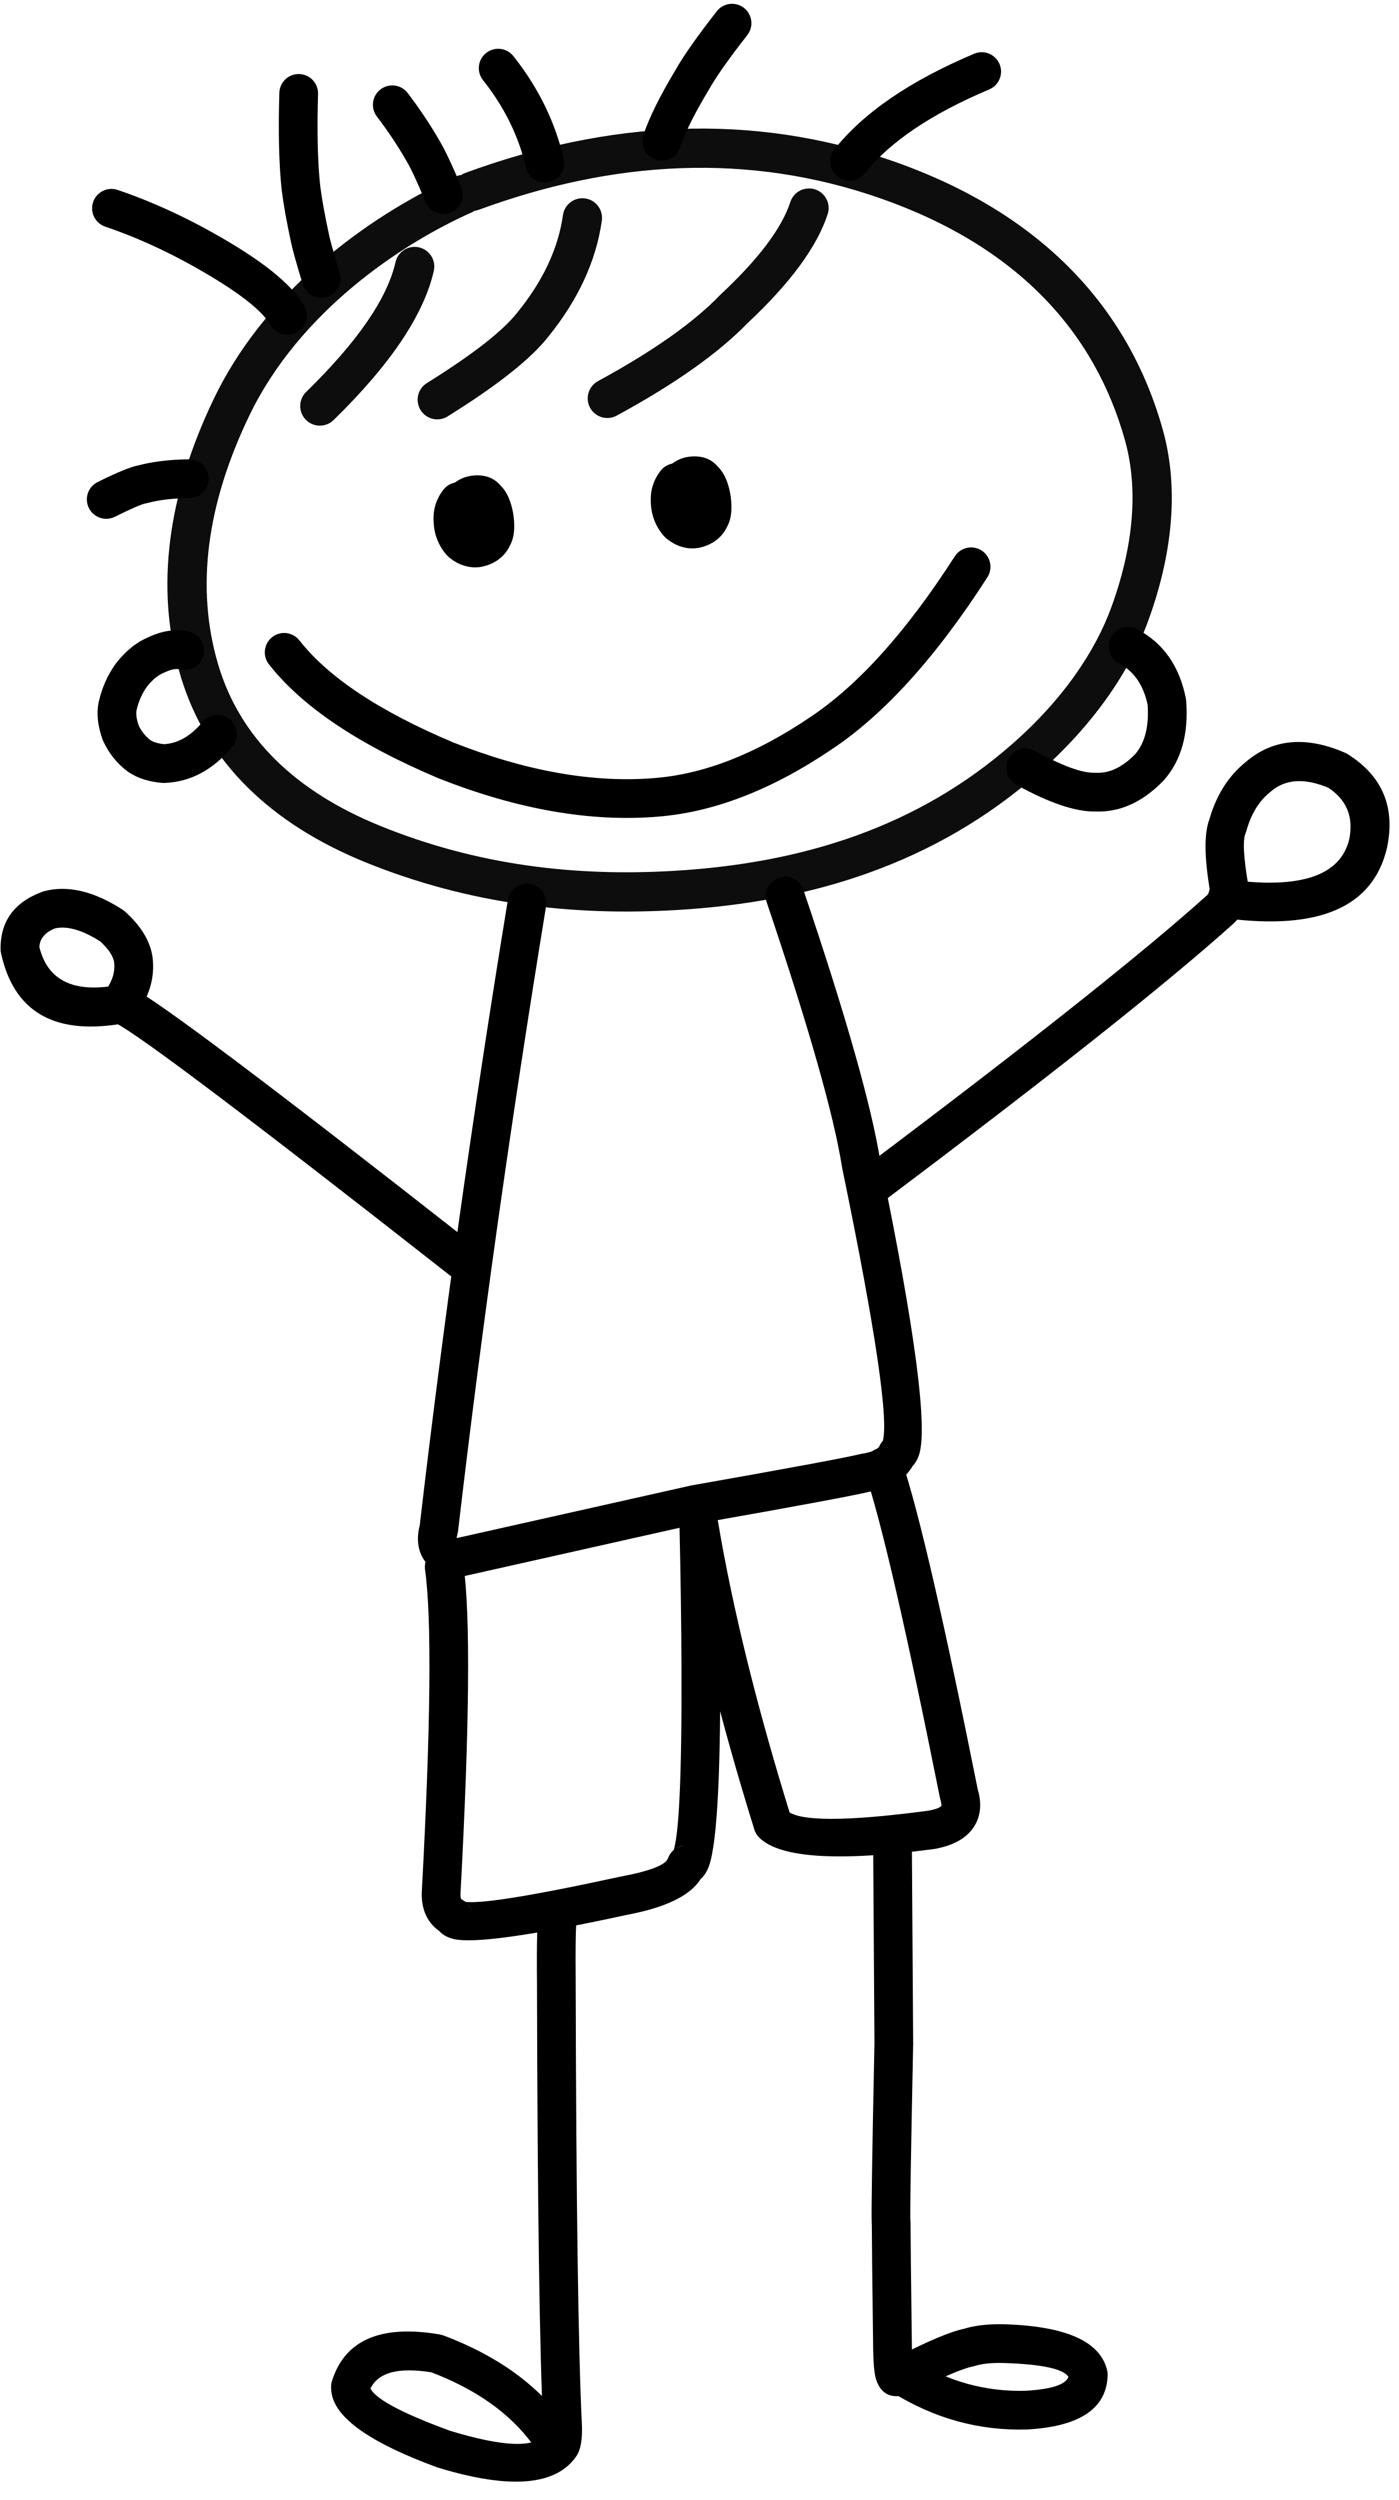
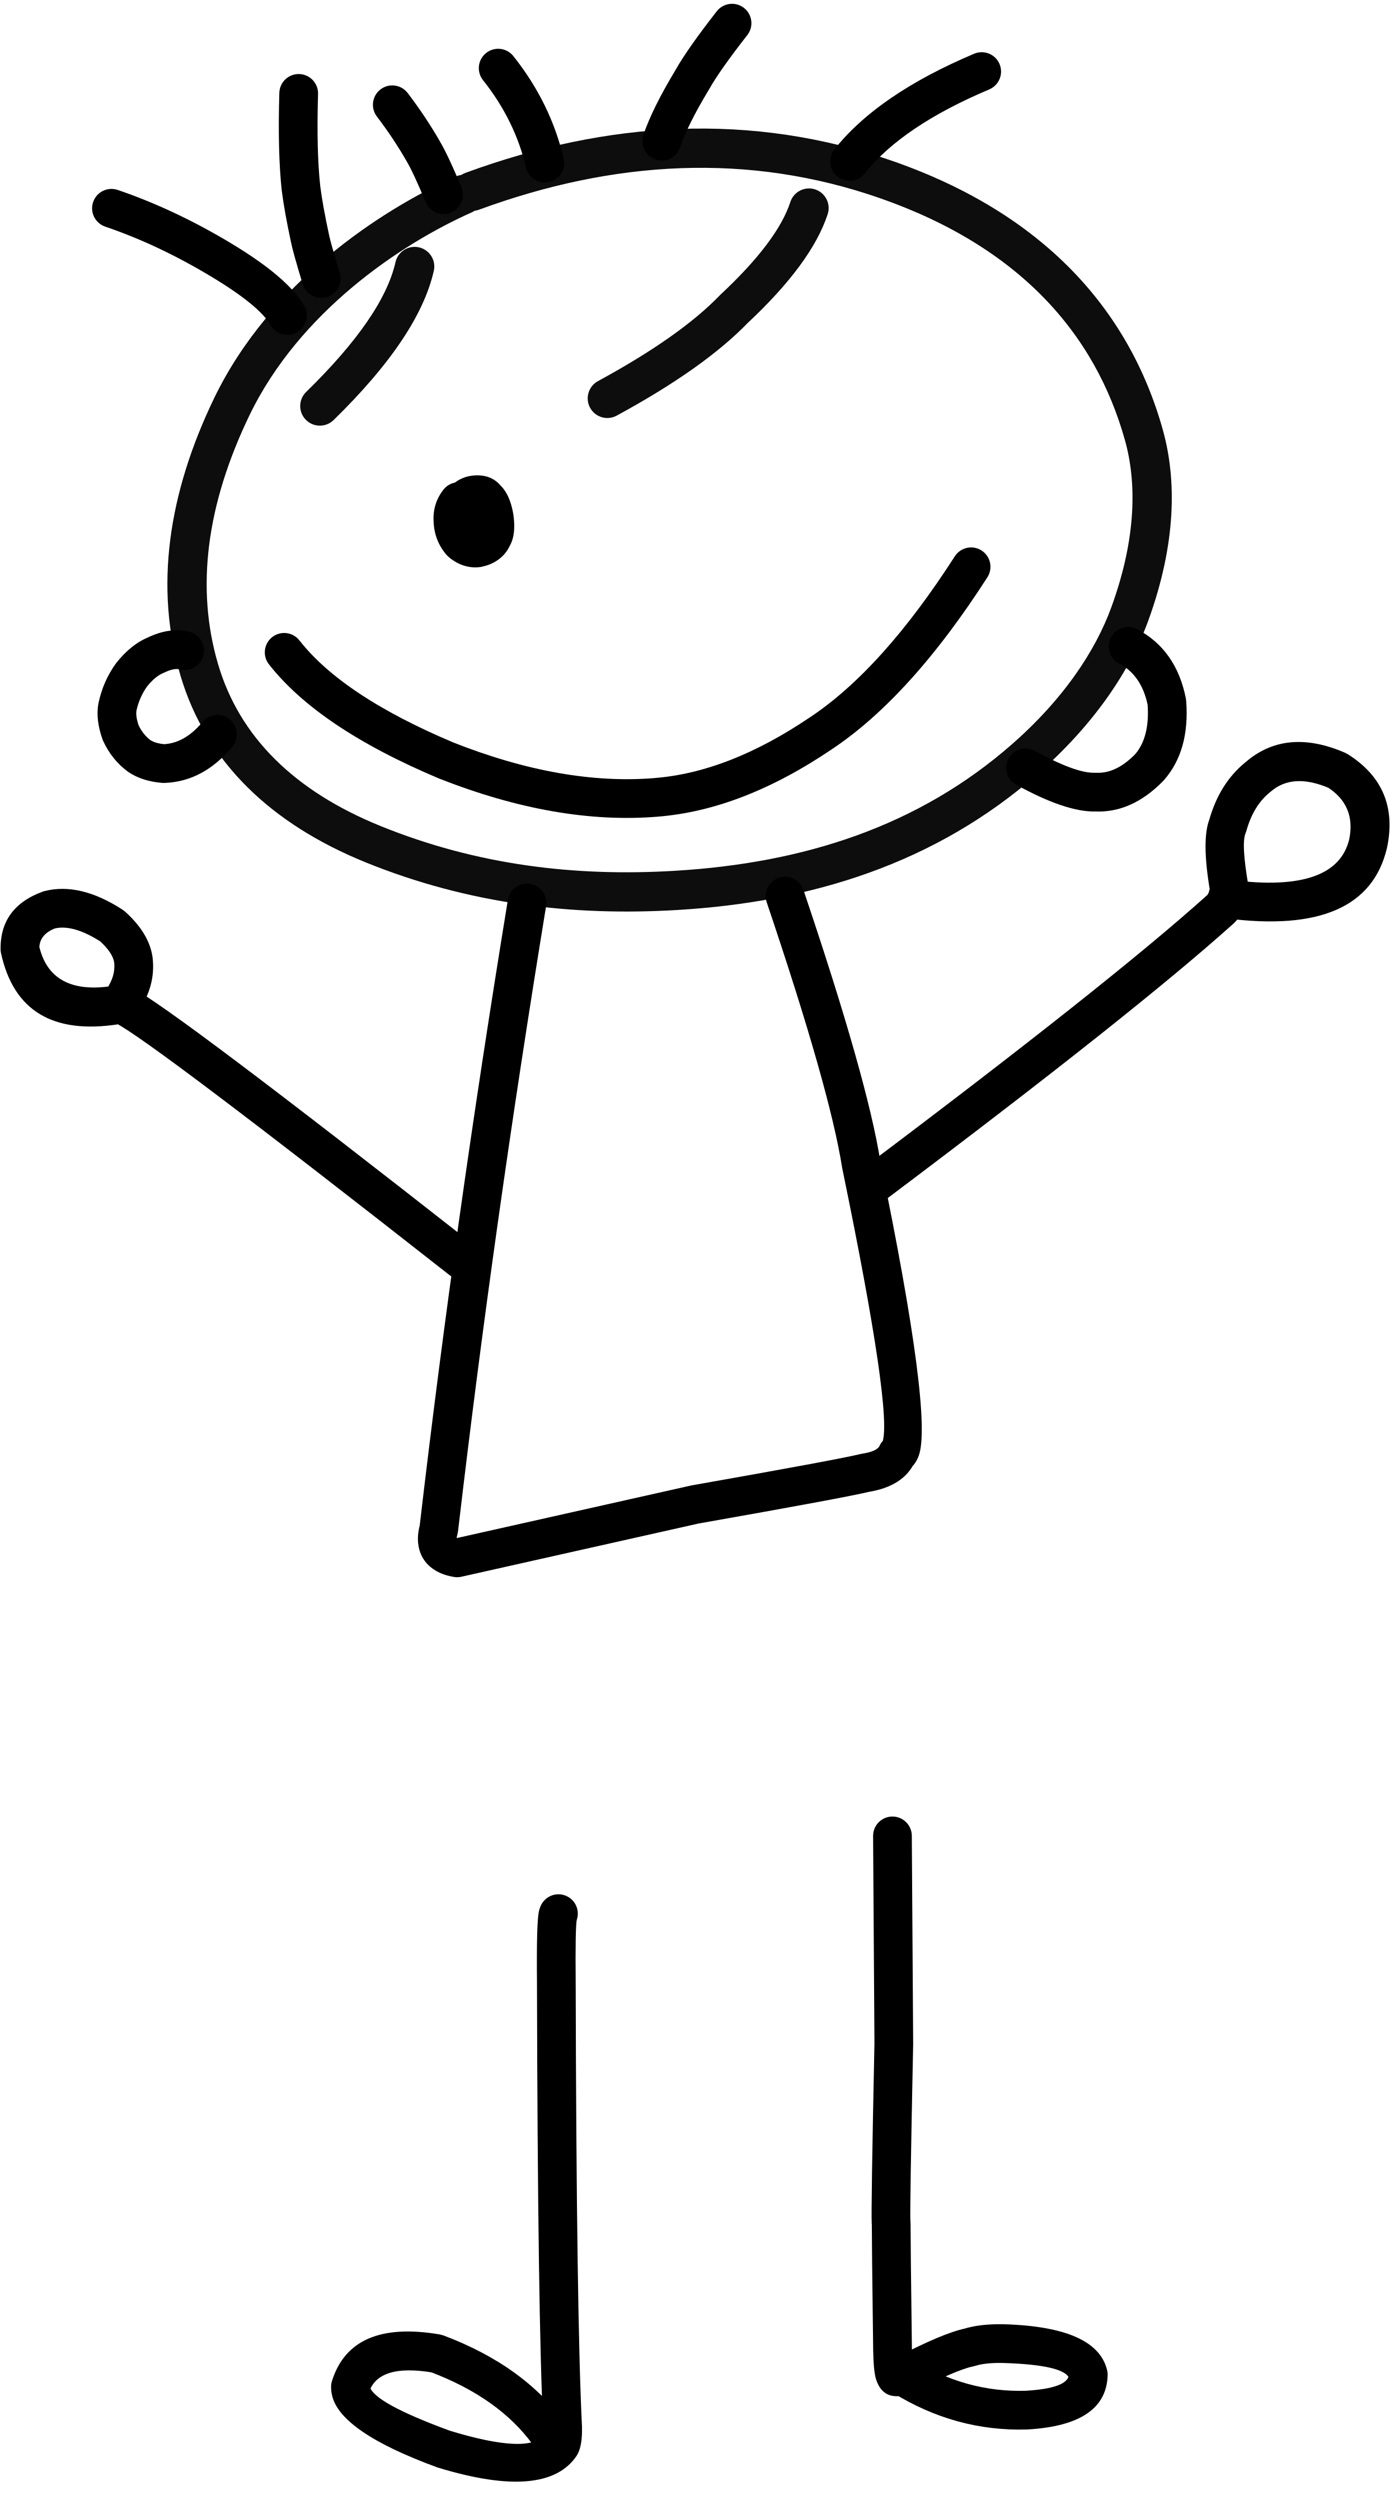
<svg xmlns="http://www.w3.org/2000/svg" height="81.3" preserveAspectRatio="xMidYMid meet" version="1.0" viewBox="520.5 337.0 45.5 81.3" width="45.5" zoomAndPan="magnify">
  <g>
    <g fill-opacity=".949" id="change1_10">
      <path d="M535.841,343.907L535.841,343.907C533.523,344.938,530.235,347.148,528.615,350.502L528.615,350.502C527.219,353.395,526.857,356.118,527.596,358.611L527.596,358.611C528.293,360.964,530.071,362.722,532.869,363.859L532.869,363.859C536.024,365.141,539.215,365.512,542.45,365.318L542.45,365.318C546.619,365.069,550.353,363.888,553.42,361.196L553.42,361.196C555.079,359.74,556.126,358.177,556.649,356.735L556.649,356.735C557.473,354.466,557.463,352.66,557.088,351.319L557.088,351.319C556.107,347.809,553.611,345.019,549.143,343.453L549.143,343.453C544.852,341.949,540.455,342.211,536.075,343.821C535.744,343.943,535.377,343.773,535.255,343.442C535.134,343.111,535.303,342.744,535.634,342.623L535.634,342.623C540.242,340.929,544.948,340.63,549.565,342.248L549.565,342.248C554.386,343.937,557.213,347.023,558.318,350.975L558.318,350.975C558.775,352.608,558.751,354.689,557.85,357.171L557.85,357.171C557.243,358.843,556.058,360.579,554.262,362.156L554.262,362.156C550.927,365.084,546.895,366.332,542.527,366.593L542.527,366.593C539.138,366.795,535.752,366.408,532.388,365.042L532.388,365.042C529.328,363.799,527.205,361.789,526.371,358.974L526.371,358.974C525.52,356.101,525.97,353.045,527.465,349.947L527.465,349.947C529.267,346.214,532.861,343.835,535.322,342.74C535.644,342.597,536.022,342.742,536.165,343.064C536.308,343.386,536.163,343.764,535.841,343.907 Z" />
    </g>
    <g fill-opacity=".949" id="change1_16">
      <path d="M534.609,345.807L534.609,345.807Q534.124,347.951,531.349,350.661C531.096,350.907,530.692,350.902,530.446,350.65C530.199,350.398,530.204,349.993,530.456,349.747L530.456,349.747Q532.961,347.301,533.363,345.525C533.441,345.182,533.783,344.966,534.127,345.044C534.471,345.122,534.687,345.464,534.609,345.807 Z" />
    </g>
    <g fill-opacity=".949" id="change1_8">
-       <path d="M540.074,344.175L540.074,344.175Q539.793,346.153,538.317,347.968L538.323,347.961Q537.476,349.035,535.059,350.541C534.76,350.728,534.366,350.637,534.179,350.337C533.993,350.038,534.084,349.644,534.383,349.458L534.383,349.458Q536.611,348.069,537.32,347.17L537.326,347.162Q538.578,345.623,538.809,343.995C538.859,343.646,539.182,343.403,539.531,343.453C539.88,343.502,540.123,343.825,540.074,344.175 Z" />
-     </g>
+       </g>
    <g fill-opacity=".949" id="change1_15">
      <path d="M547.419,343.964L547.419,343.964Q546.897,345.562,544.8,347.52L544.824,347.496Q543.398,348.973,540.557,350.516C540.247,350.685,539.86,350.57,539.691,350.26C539.523,349.95,539.638,349.563,539.948,349.394L539.948,349.394Q542.615,347.945,543.905,346.609L543.928,346.586Q545.785,344.853,546.205,343.568C546.314,343.233,546.675,343.05,547.01,343.159C547.345,343.269,547.528,343.629,547.419,343.964 Z" />
    </g>
    <g id="change1_4">
      <path d="M557.484,357.461L557.484,357.461Q558.755,358.132,559.068,359.712L559.078,359.786Q559.203,361.404,558.355,362.371L558.332,362.395Q557.305,363.449,556.096,363.388L556.147,363.389Q555.183,363.42,553.551,362.521C553.246,362.353,553.135,361.97,553.303,361.666C553.471,361.361,553.854,361.25,554.158,361.418L554.158,361.418Q555.488,362.15,556.107,362.13L556.158,362.13Q556.8,362.162,557.43,361.516L557.408,361.54Q557.906,360.972,557.822,359.883L557.832,359.956Q557.636,358.965,556.896,358.575C556.589,358.412,556.471,358.031,556.633,357.724C556.796,357.416,557.177,357.298,557.484,357.461 Z" />
    </g>
    <g id="change1_19">
      <path d="M526.351,358.768L526.351,358.768Q526.159,358.719,525.845,358.871L525.81,358.886Q525.544,358.995,525.273,359.337L525.289,359.316Q525.035,359.665,524.935,360.122L524.94,360.098Q524.905,360.296,525.018,360.615L524.997,360.564Q525.144,360.885,525.406,361.08L525.381,361.062Q525.556,361.179,525.879,361.204L525.807,361.202Q526.507,361.177,527.087,360.477C527.31,360.21,527.707,360.173,527.974,360.395C528.242,360.617,528.279,361.014,528.057,361.282L528.057,361.282Q527.116,362.415,525.853,362.461L525.781,362.46Q525.129,362.409,524.681,362.109L524.655,362.091Q524.132,361.703,523.851,361.087L523.831,361.035Q523.607,360.403,523.7,359.879L523.705,359.854Q523.861,359.138,524.27,358.575L524.286,358.554Q524.762,357.954,525.332,357.721L525.297,357.736Q526.024,357.385,526.661,357.547C526.999,357.632,527.202,357.975,527.117,358.312C527.031,358.649,526.688,358.853,526.351,358.768 Z" />
    </g>
    <g id="change1_20">
      <path d="M535.917,353.696L535.917,353.696Q535.851,353.781,535.86,353.898L535.861,353.921Q535.868,354.094,535.977,354.223L535.905,354.151Q535.947,354.186,535.967,354.192L535.967,354.192Q535.962,354.191,535.955,354.191L535.902,354.2Q535.951,354.19,535.968,354.179L535.968,354.179Q535.951,354.19,535.942,354.212L535.99,354.123Q535.966,354.159,535.96,354.184L535.96,354.184Q535.976,354.114,535.95,353.917L535.953,353.936Q535.918,353.73,535.877,353.666L535.877,353.666Q535.886,353.679,535.907,353.697C535.871,353.666,535.838,353.631,535.809,353.592L535.809,353.592Q535.903,353.719,536.02,353.717L536.02,353.717Q536.016,353.717,536.009,353.718L536.015,353.717Q536.042,353.714,536.059,353.695L536.06,353.695Q536.058,353.697,536.055,353.701L536.043,353.717Q536.07,353.682,536.077,353.657L536.077,353.657Q536.073,353.671,536.072,353.704L536.073,353.692Q536.072,353.743,536.079,353.763L536.079,353.763Q536.076,353.754,536.067,353.74L535.997,353.651Q536.004,353.658,536.008,353.662L536.008,353.662Q535.719,353.404,535.381,353.72L535.381,353.72Q535.298,353.798,535.277,353.87L535.277,353.87Q535.287,353.834,535.294,353.735C535.318,353.388,535.619,353.126,535.966,353.151C536.313,353.175,536.575,353.475,536.551,353.822L536.551,353.822Q536.534,354.058,536.485,354.226L536.485,354.226Q536.409,354.483,536.242,354.639L536.242,354.64Q535.739,355.111,535.169,354.601L535.169,354.601Q535.124,354.561,535.078,354.512L535.008,354.423Q534.924,354.292,534.875,354.136L534.875,354.136Q534.812,353.93,534.813,353.685L534.813,353.673Q534.817,353.496,534.857,353.343L534.857,353.343Q534.917,353.109,535.056,352.934L535.043,352.95Q535.094,352.882,535.151,352.822L535.151,352.822Q535.439,352.523,535.848,352.469L535.854,352.468Q535.93,352.459,536.002,352.458L536.002,352.458Q536.531,352.45,536.822,352.843L536.724,352.739Q536.844,352.84,536.935,352.982L536.935,352.982Q537.118,353.265,537.196,353.73L537.198,353.749Q537.256,354.174,537.187,354.468L537.187,354.469Q537.143,354.658,537.047,354.807L537.095,354.717Q536.95,355.049,536.641,355.244L536.641,355.244Q536.434,355.375,536.165,355.432L536.113,355.441Q535.856,355.473,535.608,355.4L535.608,355.4Q535.331,355.317,535.086,355.108L535.015,355.036Q534.625,354.575,534.603,353.969L534.604,353.992Q534.559,353.394,534.919,352.927C535.131,352.652,535.526,352.601,535.802,352.813C536.078,353.025,536.129,353.421,535.917,353.696 Z" />
    </g>
    <g id="change1_17">
-       <path d="M542.981,353.08L542.981,353.08Q542.916,353.164,542.925,353.281L542.926,353.305Q542.933,353.477,543.042,353.606L542.97,353.534Q543.012,353.57,543.032,353.576L543.032,353.576Q543.026,353.574,543.02,353.575L543.098,353.57L543.099,353.57L542.967,353.584Q543.016,353.573,543.033,353.562L543.033,353.562Q543.016,353.573,543.006,353.595L543.055,353.506Q543.031,353.542,543.025,353.567L543.025,353.568Q543.041,353.497,543.015,353.301L543.018,353.32Q542.983,353.113,542.942,353.049L542.942,353.049Q542.951,353.063,542.972,353.081C542.935,353.049,542.902,353.014,542.874,352.976L542.874,352.976Q542.967,353.102,543.085,353.101L543.084,353.101Q543.081,353.101,543.074,353.101L543.08,353.101Q543.107,353.097,543.124,353.079L543.124,353.079Q543.123,353.08,543.12,353.084L543.108,353.1Q543.135,353.066,543.142,353.04L543.142,353.04Q543.138,353.054,543.137,353.088L543.137,353.075Q543.137,353.126,543.143,353.147L543.143,353.146Q543.141,353.137,543.132,353.124L543.062,353.035Q543.069,353.042,543.072,353.045L543.073,353.045Q542.784,352.787,542.446,353.103L542.446,353.103Q542.363,353.181,542.341,353.254L542.341,353.254Q542.352,353.217,542.359,353.119C542.383,352.772,542.684,352.51,543.031,352.534C543.378,352.558,543.64,352.859,543.616,353.206L543.616,353.206Q543.599,353.441,543.55,353.609L543.55,353.609Q543.474,353.866,543.307,354.023L543.307,354.023Q542.803,354.494,542.233,353.985L542.234,353.985Q542.188,353.944,542.142,353.895L542.073,353.806Q541.988,353.675,541.94,353.52L541.94,353.519Q541.876,353.314,541.878,353.069L541.878,353.056Q541.882,352.879,541.922,352.726L541.922,352.726Q541.982,352.493,542.12,352.318L542.108,352.333Q542.159,352.265,542.216,352.206L542.216,352.206Q542.503,351.907,542.913,351.852L542.919,351.851Q542.995,351.842,543.067,351.841L543.067,351.841Q543.596,351.834,543.887,352.227L543.789,352.122Q543.908,352.224,544,352.366L544,352.366Q544.183,352.649,544.26,353.113L544.263,353.132Q544.32,353.557,544.252,353.852L544.252,353.852Q544.208,354.042,544.112,354.19L544.16,354.101Q544.015,354.432,543.706,354.627L543.706,354.627Q543.499,354.758,543.23,354.816L543.099,354.829L543.098,354.829L543.177,354.825Q542.92,354.857,542.672,354.783L542.672,354.783Q542.395,354.7,542.151,354.491L542.08,354.419Q541.69,353.959,541.667,353.352L541.669,353.375Q541.624,352.777,541.983,352.311C542.196,352.035,542.591,351.984,542.867,352.196C543.142,352.408,543.194,352.804,542.981,353.08 Z" />
-     </g>
+       </g>
    <g id="change1_11">
      <path d="M530.238,357.826L530.238,357.826Q531.651,359.631,535.249,361.148L535.236,361.143Q538.797,362.55,541.799,362.302L541.8,362.301Q544.208,362.108,546.843,360.326L546.848,360.323Q549.194,358.763,551.553,355.092C551.742,354.799,552.131,354.714,552.424,354.902C552.716,355.09,552.801,355.48,552.613,355.773L552.613,355.773Q550.111,359.666,547.545,361.372L547.549,361.369Q544.639,363.337,541.901,363.557L541.902,363.557Q538.608,363.83,534.773,362.314L534.76,362.309Q530.861,360.665,529.246,358.603C529.032,358.329,529.08,357.933,529.354,357.718C529.628,357.504,530.024,357.552,530.238,357.826 Z" />
    </g>
    <g id="change1_7">
      <path d="M547.638,341.856L547.638,341.856Q549.061,340.066,552.183,338.747C552.503,338.612,552.873,338.762,553.008,339.082C553.144,339.403,552.993,339.772,552.673,339.908L552.673,339.908Q549.847,341.101,548.624,342.64C548.408,342.912,548.012,342.958,547.739,342.741C547.467,342.525,547.422,342.129,547.638,341.856 Z" />
    </g>
    <g id="change1_12">
      <path d="M541.424,341.39L541.424,341.39Q541.717,340.524,542.476,339.267L542.466,339.283Q542.858,338.587,543.812,337.366C544.026,337.092,544.422,337.043,544.696,337.257C544.97,337.471,545.019,337.867,544.805,338.141L544.805,338.141Q543.909,339.287,543.564,339.901L543.554,339.918Q542.866,341.058,542.617,341.794C542.505,342.124,542.148,342.3,541.818,342.189C541.489,342.077,541.312,341.72,541.424,341.39 Z" />
    </g>
    <g id="change1_13">
      <path d="M537.607,342.447L537.607,342.447Q537.248,340.915,536.21,339.608C535.993,339.336,536.038,338.939,536.311,338.723C536.583,338.507,536.979,338.552,537.196,338.824L537.196,338.824Q538.41,340.353,538.833,342.16C538.913,342.499,538.702,342.838,538.364,342.917C538.025,342.996,537.686,342.786,537.607,342.447 Z" />
    </g>
    <g id="change1_6">
      <path d="M530.344,346.24L530.344,346.24Q530.022,345.175,529.966,344.883L529.969,344.897Q529.753,343.899,529.664,343.198L529.662,343.186Q529.528,341.928,529.585,340.019C529.595,339.671,529.885,339.397,530.233,339.408C530.581,339.418,530.854,339.709,530.844,340.056L530.844,340.056Q530.789,341.88,530.915,343.052L530.913,343.039Q530.996,343.686,531.2,344.631L531.203,344.646Q531.247,344.873,531.55,345.874C531.651,346.207,531.463,346.559,531.13,346.66C530.797,346.761,530.445,346.573,530.344,346.24 Z" />
    </g>
    <g id="change1_14">
      <path d="M529.301,347.574L529.301,347.574Q528.933,346.935,527.37,345.995L527.37,345.995Q525.64,344.954,523.922,344.37C523.593,344.258,523.417,343.9,523.529,343.571C523.641,343.241,523.998,343.065,524.328,343.177L524.328,343.177Q526.173,343.805,528.02,344.915L528.019,344.915Q529.863,346.023,530.393,346.946C530.566,347.248,530.462,347.633,530.161,347.806C529.859,347.979,529.474,347.875,529.301,347.574 Z" />
    </g>
    <g id="change1_21">
      <path d="M534.343,343.572L534.343,343.572Q533.945,342.614,533.72,342.234L533.715,342.226Q533.294,341.493,532.757,340.789C532.547,340.512,532.6,340.117,532.877,339.906C533.153,339.695,533.548,339.749,533.759,340.025L533.759,340.025Q534.346,340.795,534.808,341.599L534.803,341.592Q535.073,342.047,535.507,343.089C535.64,343.41,535.488,343.778,535.167,343.912C534.846,344.046,534.477,343.894,534.343,343.572 Z" />
    </g>
    <g id="change1_5">
-       <path d="M526.664,353.197L526.664,353.197Q525.876,353.204,525.287,353.36L525.241,353.37Q525.029,353.41,524.236,353.805C523.924,353.96,523.546,353.833,523.391,353.522C523.236,353.211,523.363,352.832,523.674,352.677L523.674,352.677Q524.624,352.204,525.009,352.132L524.964,352.143Q525.707,351.945,526.653,351.937C527.001,351.934,527.285,352.214,527.288,352.562C527.291,352.909,527.011,353.194,526.664,353.197 Z" />
-     </g>
+       </g>
    <g id="change1_3">
      <path d="M538.261,366.466L538.261,366.466Q536.541,376.977,535.396,386.802L535.376,386.899Q535.345,387.012,535.352,387.057L535.352,387.057Q535.346,387.017,535.312,386.994L535.312,386.994Q535.329,387.006,535.377,387.019L535.378,387.019Q535.417,387.031,535.467,387.039L535.231,387.046L542.964,385.311L542.992,385.305Q547.751,384.465,548.481,384.286L548.532,384.276Q549.024,384.198,549.106,384.018C549.161,383.898,549.253,383.798,549.369,383.732L549.369,383.732Q549.234,383.809,549.197,383.909L549.197,383.909Q549.539,382.974,547.892,374.99L547.887,374.961Q547.481,372.396,545.436,366.343C545.325,366.013,545.502,365.656,545.832,365.544C546.161,365.433,546.519,365.61,546.63,365.94L546.63,365.94Q548.709,372.094,549.131,374.764L549.126,374.735Q550.845,383.07,550.38,384.342L550.38,384.342Q550.257,384.677,549.989,384.829L550.251,384.543Q549.888,385.336,548.73,385.52L548.781,385.51Q548.01,385.699,543.211,386.546L543.24,386.54L535.507,388.275C535.429,388.293,535.349,388.295,535.271,388.283L535.271,388.283Q535.147,388.263,535.036,388.232L535.036,388.232Q534.788,388.162,534.599,388.032L534.599,388.032Q534.193,387.753,534.111,387.268L534.111,387.268Q534.055,386.944,534.164,386.558L534.145,386.656Q535.293,376.802,537.018,366.263C537.074,365.92,537.398,365.687,537.741,365.743C538.084,365.799,538.317,366.123,538.261,366.466 Z" />
    </g>
    <g id="change1_2">
      <path d="M548.596,374.968L548.593,374.971L548.595,374.969L548.599,374.966Q556.626,368.931,559.779,366.094L559.758,366.114Q559.825,366.048,559.858,365.821L559.852,365.912L559.852,365.912L559.861,366.019Q559.561,364.289,559.849,363.607L559.822,363.684Q560.158,362.478,561.004,361.79L560.985,361.807Q562.31,360.64,564.248,361.481L564.333,361.526Q566.02,362.589,565.613,364.557L565.609,364.574Q564.932,367.454,560.377,366.864C560.032,366.82,559.788,366.504,559.833,366.159C559.878,365.814,560.193,365.57,560.538,365.615L560.538,365.615Q563.966,366.059,564.383,364.285L564.38,364.302Q564.609,363.189,563.661,362.592L563.746,362.637Q562.542,362.114,561.818,362.752L561.798,362.768Q561.264,363.202,561.036,364.021L561.009,364.098Q560.865,364.438,561.102,365.804L561.111,365.912L561.111,365.912C561.113,365.87,561.114,365.937,561.105,366.002L561.105,366.002Q561.011,366.647,560.642,367.011L560.621,367.031Q557.427,369.904,549.356,375.973L549.359,375.971L549.356,375.973C549.075,376.184,548.68,376.128,548.471,375.85C548.262,375.572,548.318,375.177,548.596,374.968 Z" />
    </g>
    <g id="change1_1">
      <path d="M535.121,378.467L535.121,378.467Q525.408,370.847,524.255,370.267C524.204,370.241,524.156,370.208,524.113,370.169L524.113,370.169Q523.658,369.752,523.906,369.265L523.951,369.189Q524.268,368.737,524.211,368.283L524.213,368.297Q524.165,367.977,523.723,367.58L523.801,367.64Q522.875,367.04,522.256,367.199L522.318,367.18Q521.772,367.381,521.778,367.855L521.764,367.728Q522.126,369.381,524.17,369.062C524.513,369.009,524.835,369.244,524.889,369.588C524.942,369.932,524.707,370.254,524.364,370.307L524.364,370.307Q521.149,370.809,520.533,367.998C520.524,367.956,520.519,367.913,520.519,367.87L520.519,367.87Q520.502,366.506,521.882,365.998L521.943,365.979Q523.097,365.683,524.486,366.583L524.564,366.642Q525.344,367.342,525.459,368.111L525.461,368.126Q525.578,369.061,524.983,369.912L525.029,369.836Q525.215,369.47,524.964,369.24L524.822,369.141Q526.087,369.778,535.899,377.476C536.173,377.69,536.22,378.086,536.006,378.36C535.791,378.634,535.395,378.682,535.121,378.467 Z" />
    </g>
    <g id="change1_9">
-       <path d="M535.572,387.874L535.572,387.874Q535.919,390.372,535.477,398.571L535.478,398.537L535.478,398.537L535.477,398.563Q535.471,398.722,535.502,398.76L535.501,398.76Q535.501,398.76,535.502,398.76L535.502,398.76Q535.505,398.764,535.518,398.77C535.673,398.849,535.789,398.988,535.839,399.155L535.839,399.155Q535.76,398.887,535.554,398.833L535.554,398.833Q536.2,399.001,540.645,398.035L540.663,398.031Q542.106,397.762,542.224,397.433C542.313,397.183,542.549,397.016,542.815,397.015L542.815,397.015Q542.487,397.016,542.378,397.249L542.378,397.249Q542.684,396.595,542.664,391.206L542.664,391.206Q542.657,389.21,542.599,386.588C542.592,386.258,542.841,385.979,543.17,385.947C543.498,385.916,543.795,386.145,543.85,386.47L543.85,386.47Q544.57,390.762,546.237,396.124L546.083,395.867Q546.634,396.423,550.704,395.882L550.677,395.886Q551.055,395.819,551.118,395.722L551.118,395.722Q551.117,395.723,551.117,395.724L551.117,395.724Q551.125,395.701,551.113,395.635L551.113,395.635Q551.105,395.592,551.089,395.539L551.071,395.471Q549.423,387.231,548.636,384.91C548.524,384.581,548.701,384.223,549.03,384.111C549.36,384,549.717,384.176,549.829,384.506L549.829,384.506Q550.642,386.904,552.306,395.224L552.288,395.156Q552.331,395.287,552.353,395.414L552.353,395.414Q552.422,395.801,552.309,396.132L552.309,396.132Q552.259,396.277,552.176,396.405L552.176,396.405Q551.816,396.963,550.897,397.127L550.87,397.131Q546.179,397.754,545.188,396.754C545.117,396.682,545.064,396.594,545.034,396.498L545.034,396.498Q543.342,391.055,542.608,386.679L543.859,386.561Q543.917,389.191,543.924,391.202L543.924,391.202Q543.944,396.874,543.518,397.783L543.518,397.783Q543.289,398.273,542.819,398.275L543.41,397.856Q543.049,398.868,540.894,399.269L540.912,399.266Q536.173,400.296,535.236,400.052L535.236,400.052Q534.752,399.926,534.63,399.511L534.951,399.895Q534.74,399.789,534.585,399.624L534.585,399.624Q534.554,399.591,534.525,399.556L534.525,399.556Q534.192,399.147,534.218,398.511L534.218,398.537L534.218,398.537L534.219,398.503Q534.655,390.425,534.324,388.047C534.276,387.702,534.517,387.384,534.861,387.336C535.206,387.289,535.524,387.529,535.572,387.874 Z" />
-     </g>
+       </g>
    <g id="change1_22">
      <path d="M539.184,399.585L539.184,399.584Q539.245,399.495,539.26,399.418L539.26,399.419Q539.207,399.689,539.223,401.434L539.223,401.439Q539.248,412.325,539.428,415.907L539.429,415.939L539.429,415.94L539.429,415.927Q539.437,416.359,539.359,416.623L539.359,416.623Q539.335,416.704,539.302,416.776L539.253,416.863Q538.272,418.322,534.747,417.247L534.714,417.236Q531.611,416.099,531.307,414.929L531.307,414.929Q531.266,414.769,531.268,414.607C531.269,414.547,531.279,414.487,531.297,414.429L531.297,414.429Q531.926,412.426,534.804,412.916L534.92,412.947Q537.524,413.927,538.856,415.769C539.06,416.051,538.997,416.445,538.715,416.649C538.433,416.852,538.04,416.789,537.836,416.507L537.836,416.507Q536.726,414.973,534.476,414.127L534.592,414.158Q532.798,413.853,532.499,414.806L532.528,414.628Q532.528,414.619,532.527,414.613L532.527,414.613Q532.664,415.143,535.148,416.053L535.115,416.042Q537.747,416.845,538.208,416.16L538.159,416.247Q538.153,416.26,538.151,416.266L538.151,416.266Q538.174,416.189,538.169,415.952L538.169,415.94L538.169,415.939L538.17,415.971Q537.988,412.356,537.964,401.441L537.964,401.446Q537.946,399.572,538.023,399.176L538.023,399.176Q538.058,399.001,538.141,398.878C538.337,398.59,538.728,398.515,539.016,398.71C539.304,398.905,539.379,399.297,539.184,399.585 Z" />
    </g>
    <g id="change1_18">
      <path d="M550.155,396.699L550.155,396.699L550.199,403.453L550.199,403.47Q550.087,408.883,550.109,409.235L550.109,409.234Q550.105,409.166,550.076,409.086C550.101,409.156,550.114,409.229,550.114,409.302L550.114,409.302Q550.113,409.833,550.159,413.452L550.159,413.46L550.159,413.462L550.159,413.451Q550.166,413.883,550.201,414.023L550.191,413.989Q550.051,413.537,549.662,413.658L549.65,413.662L549.65,413.662L549.662,413.658Q549.665,413.657,549.672,413.654L549.617,413.68Q551.177,412.866,551.898,412.721L551.832,412.738Q552.373,412.565,553.17,412.585L553.173,412.585Q556.173,412.677,556.507,414.079C556.52,414.132,556.526,414.187,556.524,414.242L556.524,414.242Q556.48,415.856,553.928,416.005L553.911,416.006Q551.571,416.078,549.515,414.797C549.22,414.613,549.13,414.224,549.313,413.929C549.497,413.634,549.886,413.544,550.181,413.728L550.181,413.728Q551.913,414.807,553.872,414.747L553.855,414.748Q555.252,414.666,555.265,414.208L555.282,414.371Q555.171,413.907,553.135,413.844L553.138,413.844Q552.554,413.83,552.215,413.938L552.148,413.955Q551.601,414.066,550.2,414.796L550.145,414.822Q550.09,414.844,550.036,414.861L550.048,414.857L550.048,414.857L550.036,414.861Q549.222,415.114,548.989,414.363L548.979,414.329Q548.909,414.049,548.9,413.472L548.899,413.462L548.899,413.46L548.899,413.468Q548.853,409.838,548.854,409.301L548.892,409.517Q548.859,409.427,548.852,409.315L548.852,409.315Q548.826,408.91,548.94,403.444L548.94,403.461L548.896,396.707C548.893,396.359,549.174,396.076,549.521,396.073C549.869,396.071,550.153,396.351,550.155,396.699 Z" />
    </g>
  </g>
</svg>